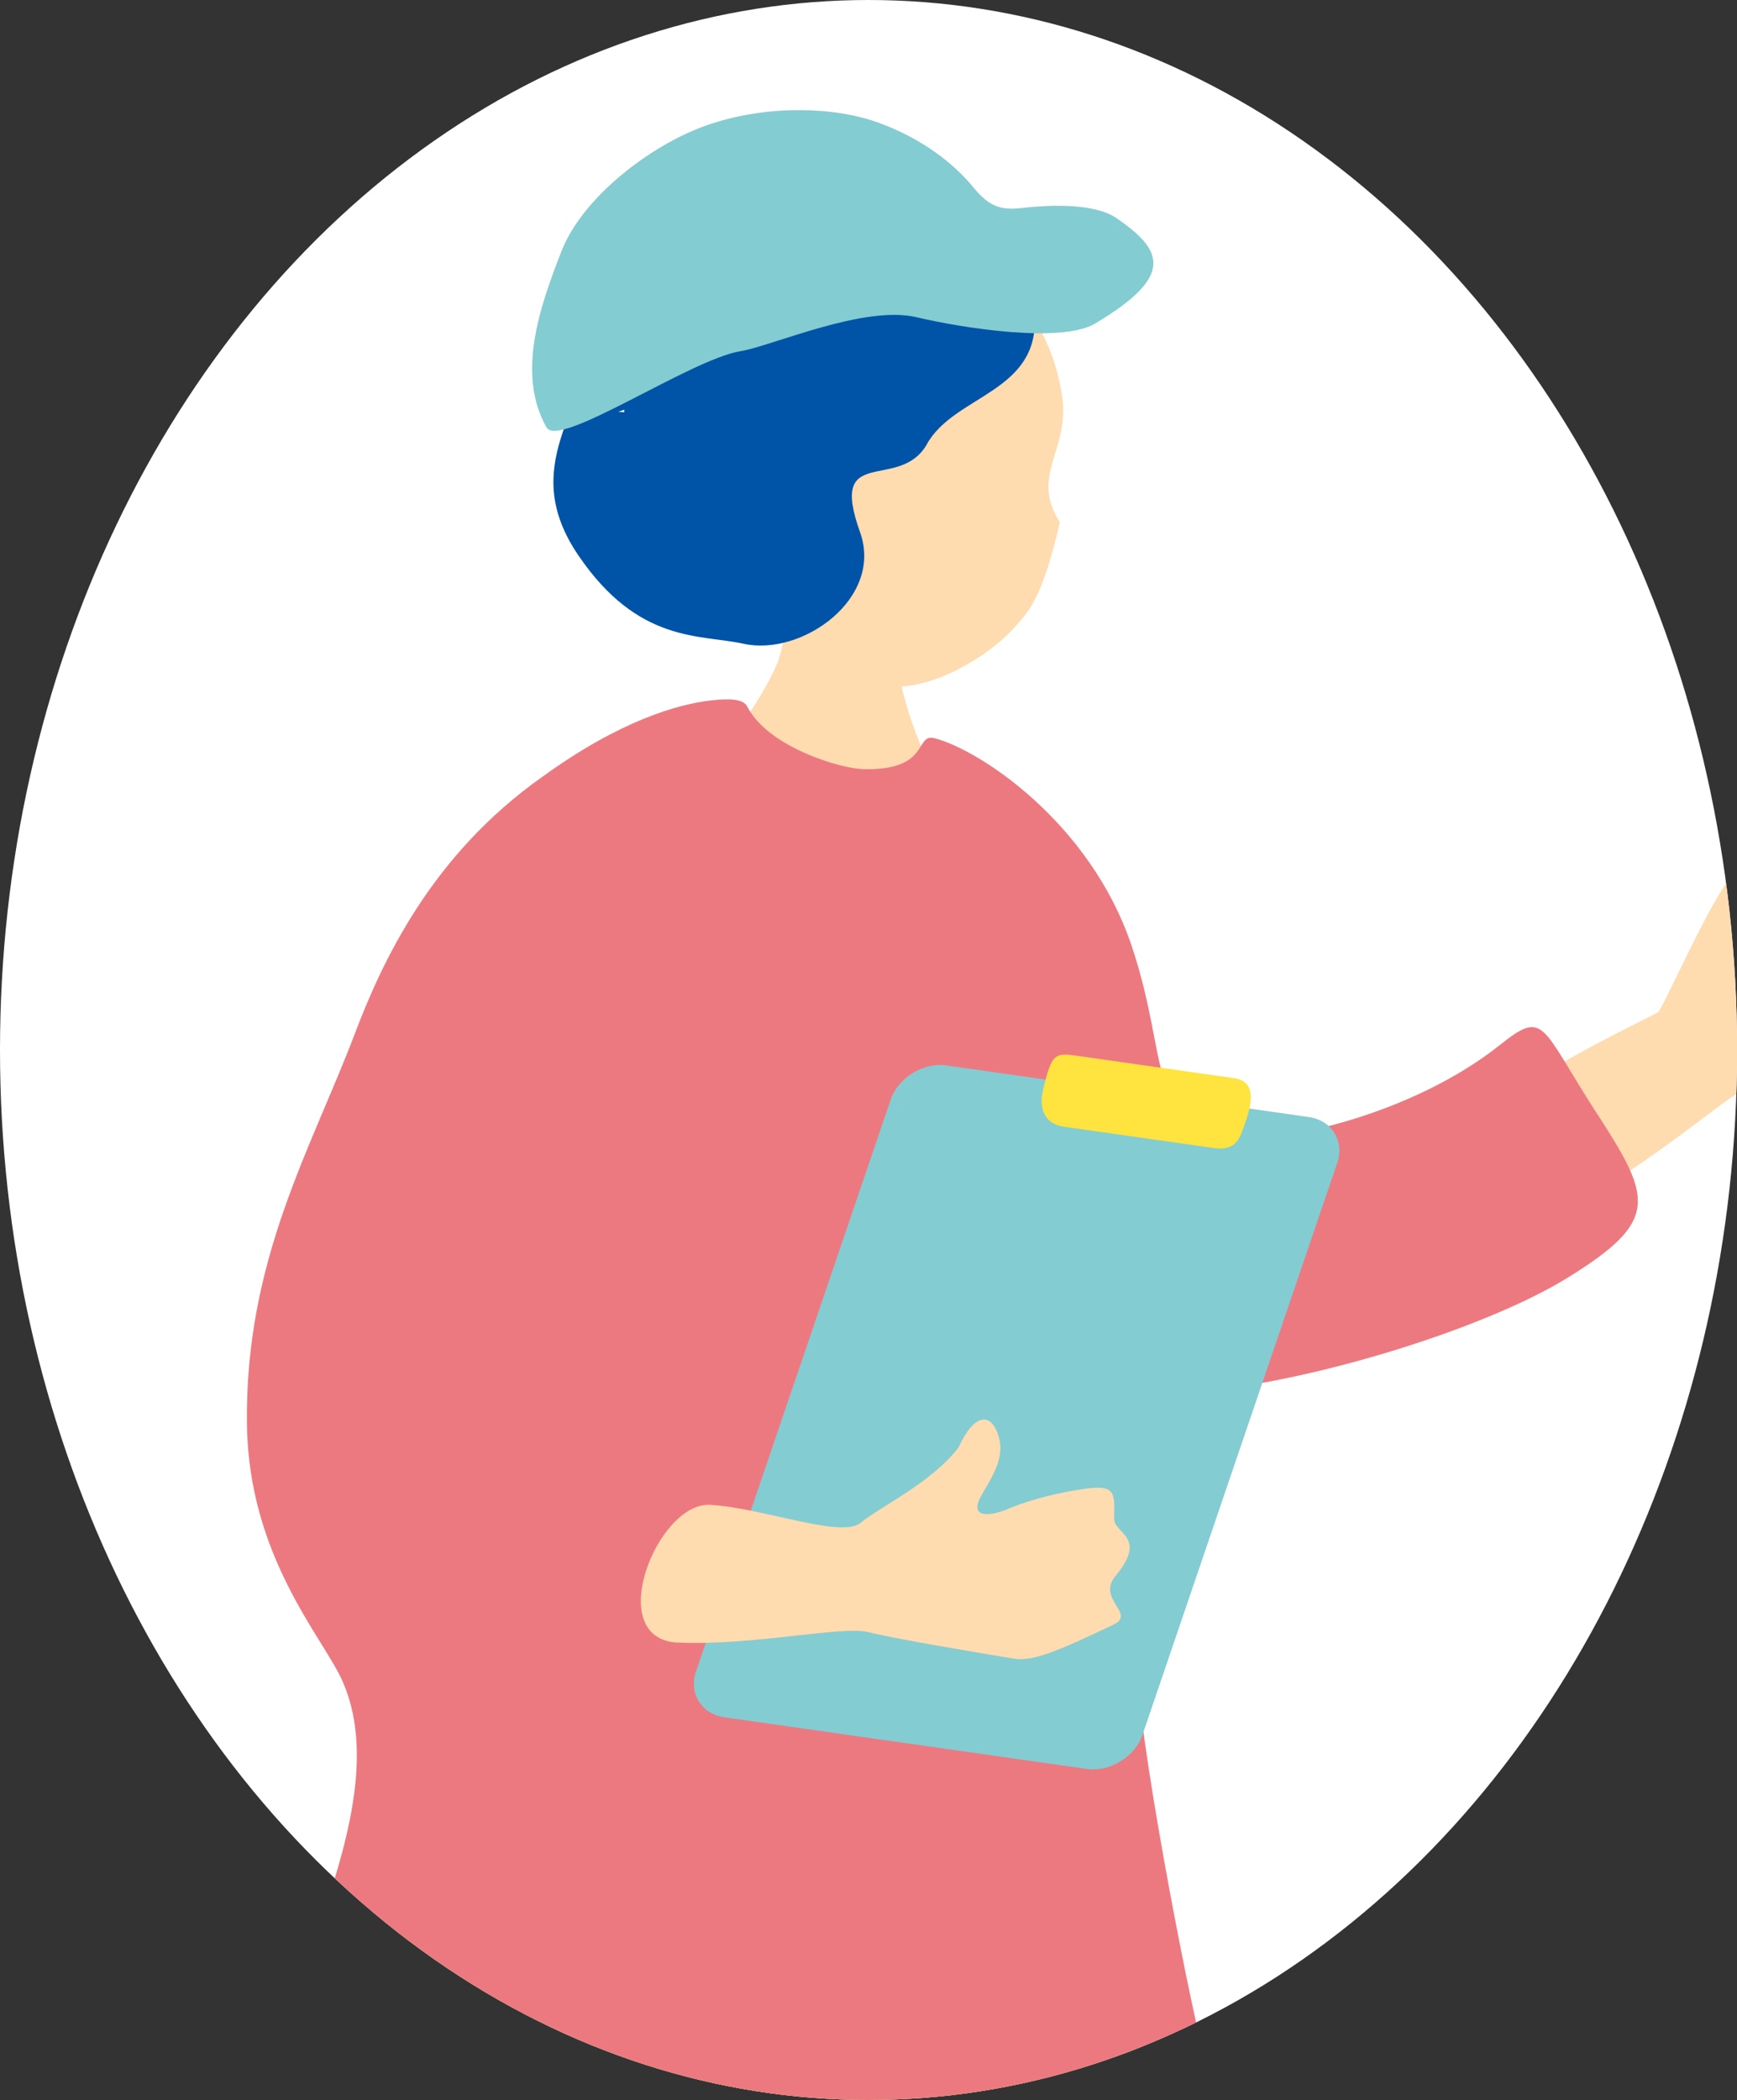
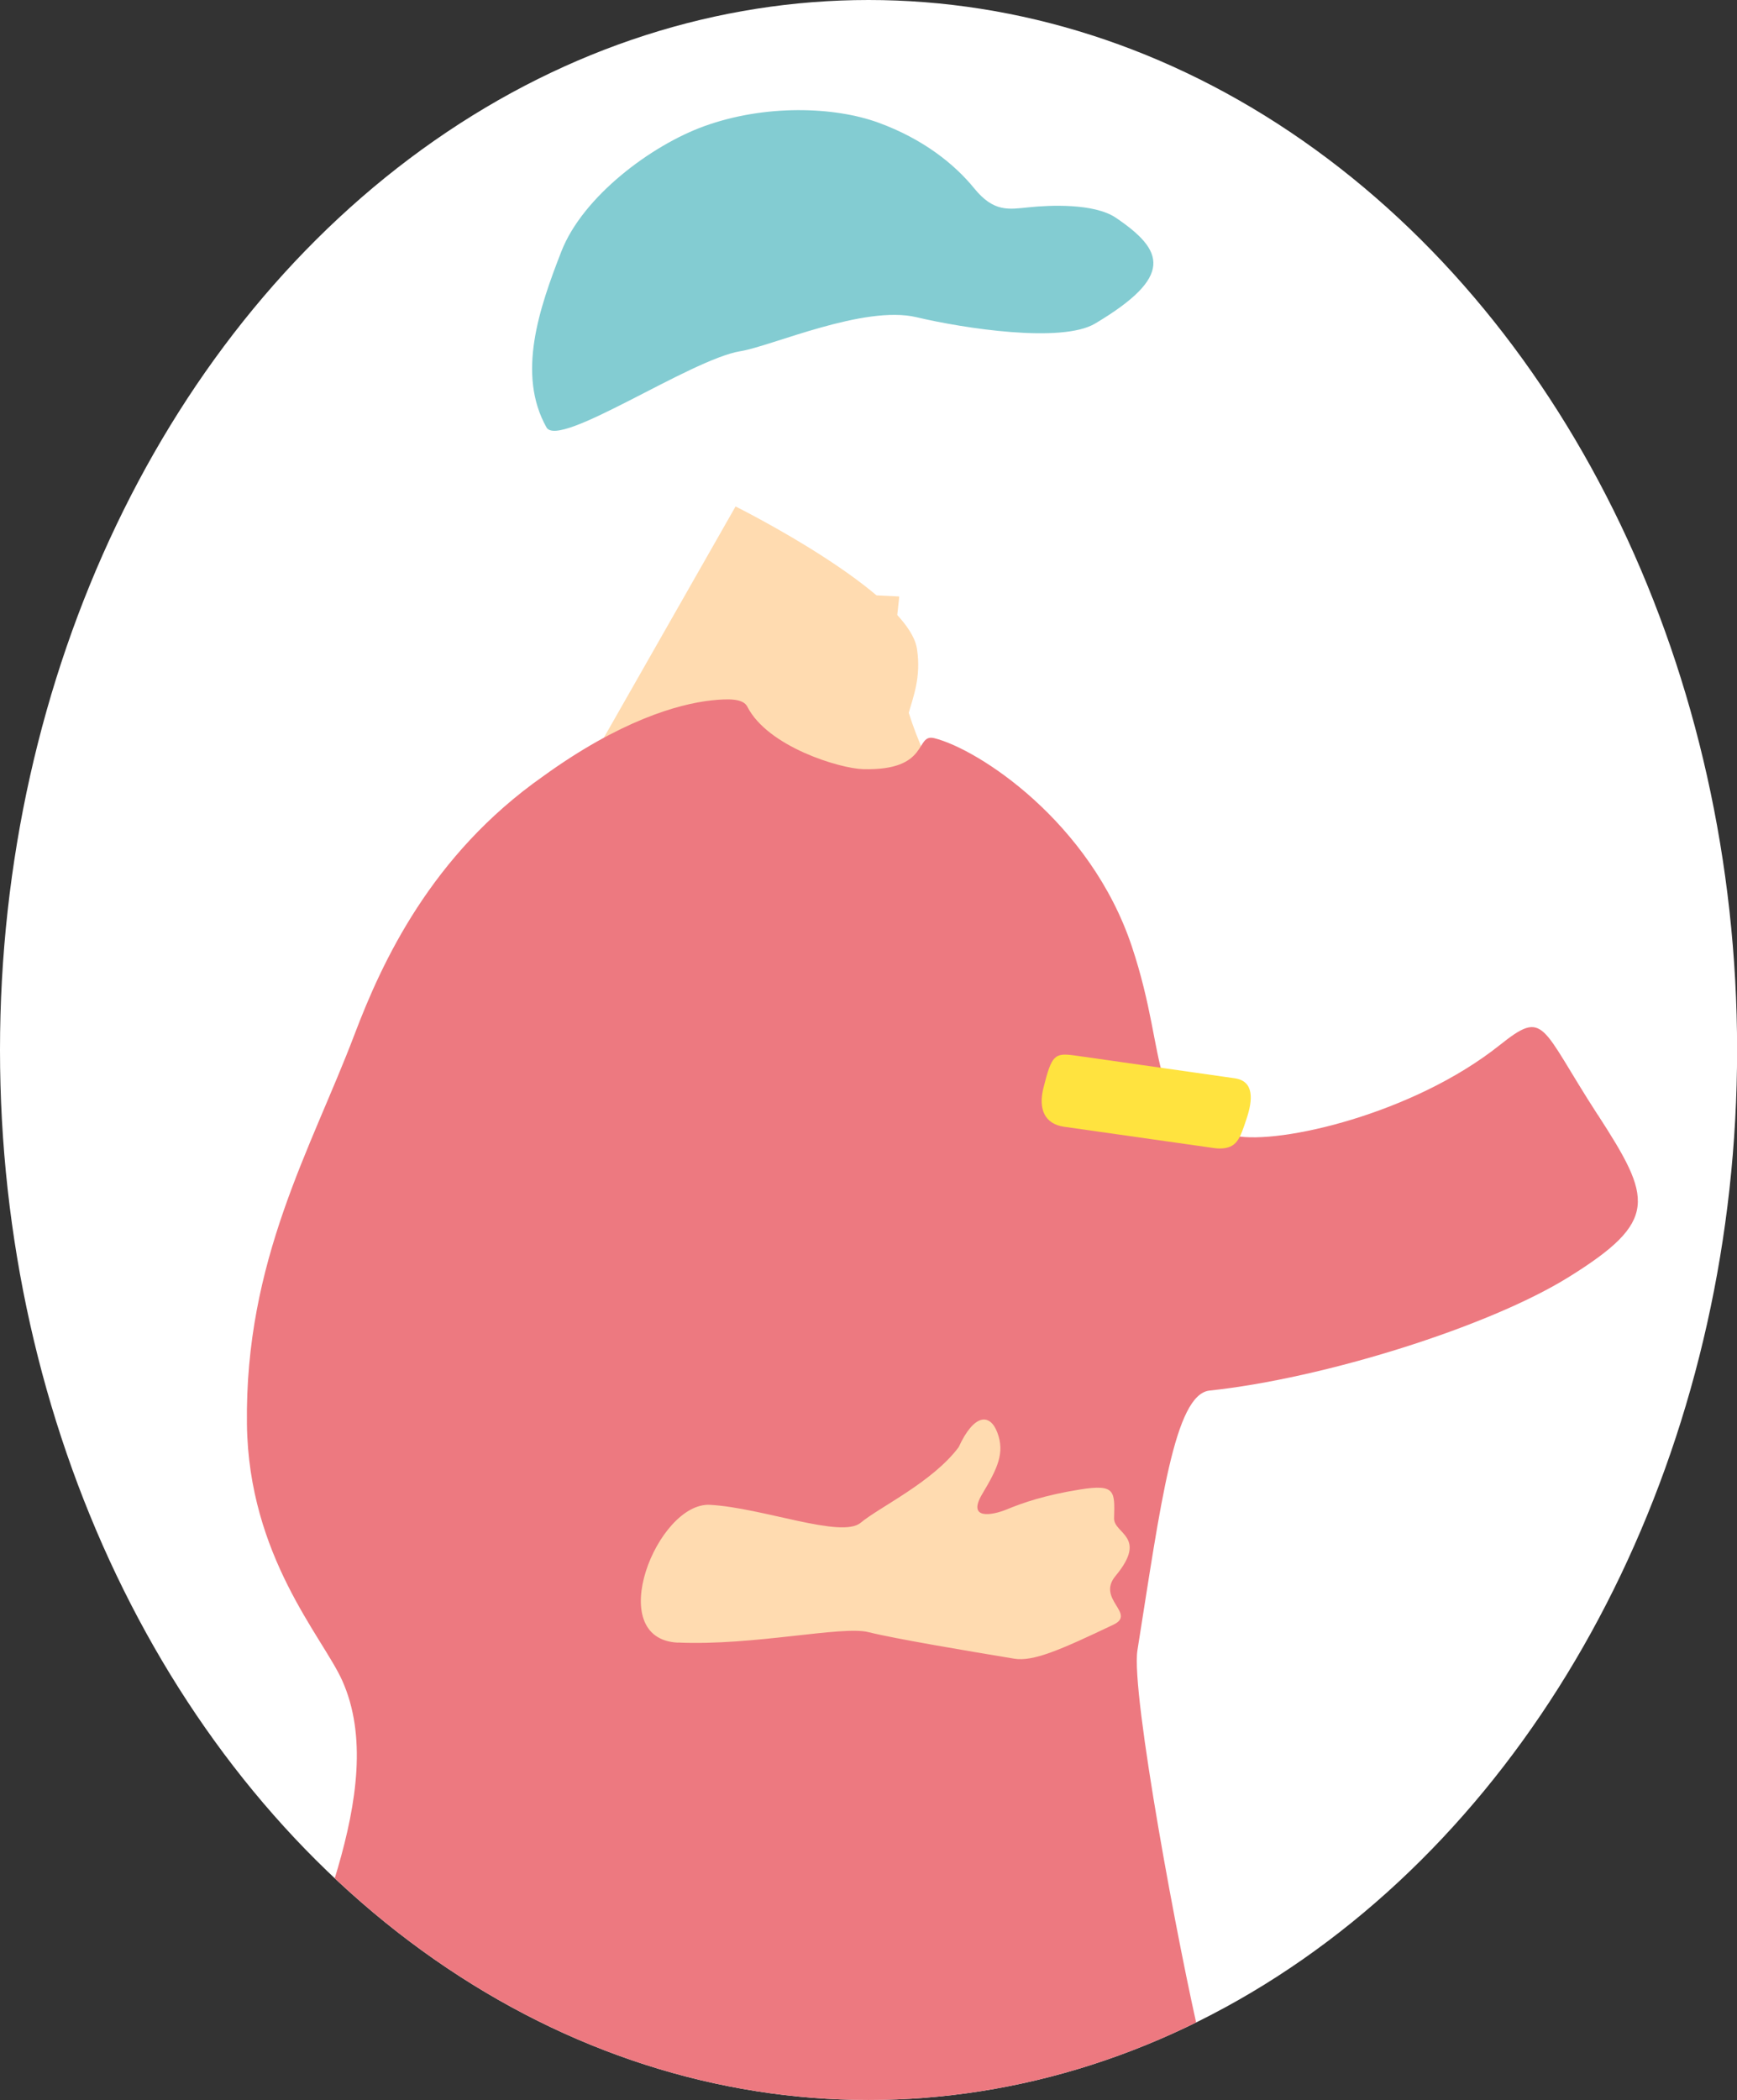
<svg xmlns="http://www.w3.org/2000/svg" viewBox="0 0 173.33 209.52">
  <rect x="0" y="0" width="173.33" height="209.52" fill="#333333" stroke="none" />
  <clipPath id="a">
    <ellipse cx="86.67" cy="104.76" rx="86.67" ry="104.76" />
  </clipPath>
  <ellipse cx="86.67" cy="104.76" fill="#fff" rx="86.67" ry="104.76" />
  <g clip-path="url(#a)">
    <path d="m89.72 59.51c-.56-.03-9.75-.45-10.44-.55-.34 1.17-1.14 5.89-1.78 7.36-1.64 3.77-4.92 8.08-7.57 11.09-6.83 8.28 29.23 8.09 25.95 3.88-3.04-3.83-5.63-9.78-6.43-15.57-.29-2.13.24-5.43.28-6.22z" fill="#ffdbb0" />
-     <path d="m43.15 182.44c-2.87.62-9.65 15.76-8.62 42.03.41 10.57 3.4 28.44 4.24 33.18 1.36 7.69.94 47.85-2.13 58.83-1.92 6.87-17.81 50.94-21.25 60.95-2.91 8.47 20.44 21.16 22.82 15.94 4.69-10.31 33.12-62.55 33.75-73.45.46-7.93 2.44-72.26 7.44-72.74 3.91-.38 6.7 61.29 7.51 72.39.84 11.51 5.81 74.25 6.11 77.29.42 4.17 24.53 4.83 25.43.73 2.92-13.38.48-88.32-1.16-108.22-1.32-16-1.59-104.92-6.18-104.37-2.36.29-67.94-2.57-67.94-2.57z" fill="#cdd171" />
-     <path d="m73.4 50.53c-1.47-10.96 1.13-24.4 14.46-25.37s17.23 8.58 18.1 14.2c.88 5.65-3.25 7.96-.2 12.75-1.81 7.85-3.19 8.95-4.5 10.46-1.88 2.17-6.56 5.45-10.9 5.89-3.47.35-8.01-2.44-10.44-4.72-2.29-2.14-3.71-4.26-4.8-6.35-.77-.29-1.66-.4-2.78-1.87-.51-.68-1.28-2.94-1.04-3.98.3-1.31 1.73-1.32 2.1-1z" fill="#ffdbb0" />
-     <path d="m92.51 44.28c2.78-4.91 11.25-5.12 10.73-12.89-.44-6.61-12.59-16.03-23.39-15.66-7.76.26-10.99 2.49-14.3 5.65-2.91 2.78-6.38 6.47-6.6 12.13-.3 7.37-7.38 12.91-1.21 21.94 5.98 8.77 12.1 7.82 16.46 8.78 5.83 1.28 13.99-4.52 11.62-11.14-3.21-8.95 3.93-3.9 6.7-8.81zm-30.23-3.15-.57-.05c.2-.07.39-.13.59-.2z" fill="#0054a7" />
+     <path d="m73.4 50.53s17.23 8.58 18.1 14.2c.88 5.65-3.25 7.96-.2 12.75-1.81 7.85-3.19 8.95-4.5 10.46-1.88 2.17-6.56 5.45-10.9 5.89-3.47.35-8.01-2.44-10.44-4.72-2.29-2.14-3.71-4.26-4.8-6.35-.77-.29-1.66-.4-2.78-1.87-.51-.68-1.28-2.94-1.04-3.98.3-1.31 1.73-1.32 2.1-1z" fill="#ffdbb0" />
    <path d="m73.89 35.04c3.12-.51 12.34-4.64 17.57-3.39 4.68 1.11 14.49 2.62 17.82.63 7.91-4.71 6.88-7.3 2.06-10.56-2.17-1.46-6.63-1.25-8.64-1.04-2.01.2-3.51.54-5.48-1.88-1.97-2.43-5.12-4.94-9.56-6.56s-11.34-1.83-17.36.34c-5.33 1.92-12.15 7.04-14.28 12.5-2.2 5.64-4.48 12.23-1.49 17.56 1.23 2.19 14.33-6.77 19.35-7.6z" fill="#83ccd2" />
-     <path d="m143.99 120.62c7.46 7.82 27.08-10.75 30.08-11.92s17.4-6.63 19.16-7.74 2.99-2.75 2.18-4.07c-.53-.85-2.11.1-2.42-.21-.24-.35.73-.86 1.32-1.76 1.27-1.96 2.38-2.86.4-4-1.99-1.14-3.54-1.26-3.18-2.69s4.44-2.31 3.59-4.11c-.85-1.81-3.38-.81-5.6-.3-1.68.39-6.09 2.9-9.27 4.61-1.34.61-3.04 1.12-3.44 1.2-1.34.27-1.14-2.79-2.86-3.11-1.72-.31-7.17 12.41-8.44 14.42-.31.48-28.21 12.63-21.5 19.66z" fill="#ffdbb0" />
    <path d="m159.42 111.21c-5.77-8.91-5.2-10.58-9.79-6.92-8.6 6.84-21.9 9.91-26.36 9.04-9.21-1.81-6.45-7.3-10.33-18.91-4.15-12.42-15.3-19.67-19.71-20.77-1.98-.49-.37 3.27-7.11 3.09-2.29-.06-9.51-2.22-11.55-6.24-.41-.8-1.81-.81-3.59-.62-3.35.37-9.15 2.04-16.81 7.59-11.16 7.84-16.07 18.56-18.79 25.73-4.34 11.44-10.95 22.54-10.74 38.89.17 13.17 7.52 21.2 9.49 25.54 5 11.05-4.17 27-5.76 35.5-1.63 8.73 11.36 6.65 21.75 8.31 6.69 1.07 71.85 1.45 69.69-7.68-2.15-9.05-6.98-34.9-6.31-39.1 2.32-14.58 3.7-25.55 7.2-25.92 11.4-1.21 27.85-6.36 35.83-11.32 9.05-5.62 8.32-7.83 2.9-16.21z" fill="#ed7980" />
-     <path d="m114.01 173.08c-.75 2.2-3.25 3.73-5.55 3.41l-36.18-5.15c-2.3-.33-3.57-2.4-2.82-4.6l19.42-57.03c.75-2.2 3.25-3.73 5.55-3.41l36.18 5.15c2.3.33 3.57 2.4 2.82 4.6z" fill="#83ccd2" />
    <path d="m121.68 114.59c1.76 0 2.05-.99 2.71-2.97.63-1.88.78-3.76-1.19-4.04l-16-2.28c-1.96-.26-2.26-.05-3.08 3.25-.52 2.08.1 3.59 2.07 3.87l14.99 2.13c.17.02.34.04.51.04z" fill="#ffe33f" />
    <path d="m67.64 163.88c7.55.34 16.37-1.7 19.01-1.04s9.9 1.88 14.56 2.65c1.89.31 4.6-.87 9.89-3.39 2.34-1.11-1.73-2.54.22-4.87 3.27-3.94-.19-4.19-.15-5.75.07-2.69.16-3.44-3.4-2.87s-5.77 1.35-7.29 1.98c-1.53.63-4.01 1.05-2.46-1.54s2.25-4.11 1.51-6.1-2.34-1.9-3.87 1.44c-2.61 3.49-7.86 5.95-9.78 7.54-1.92 1.6-9.74-1.49-15.02-1.79-5.27-.3-10.76 13.41-3.2 13.75z" fill="#ffdbb0" />
  </g>
</svg>